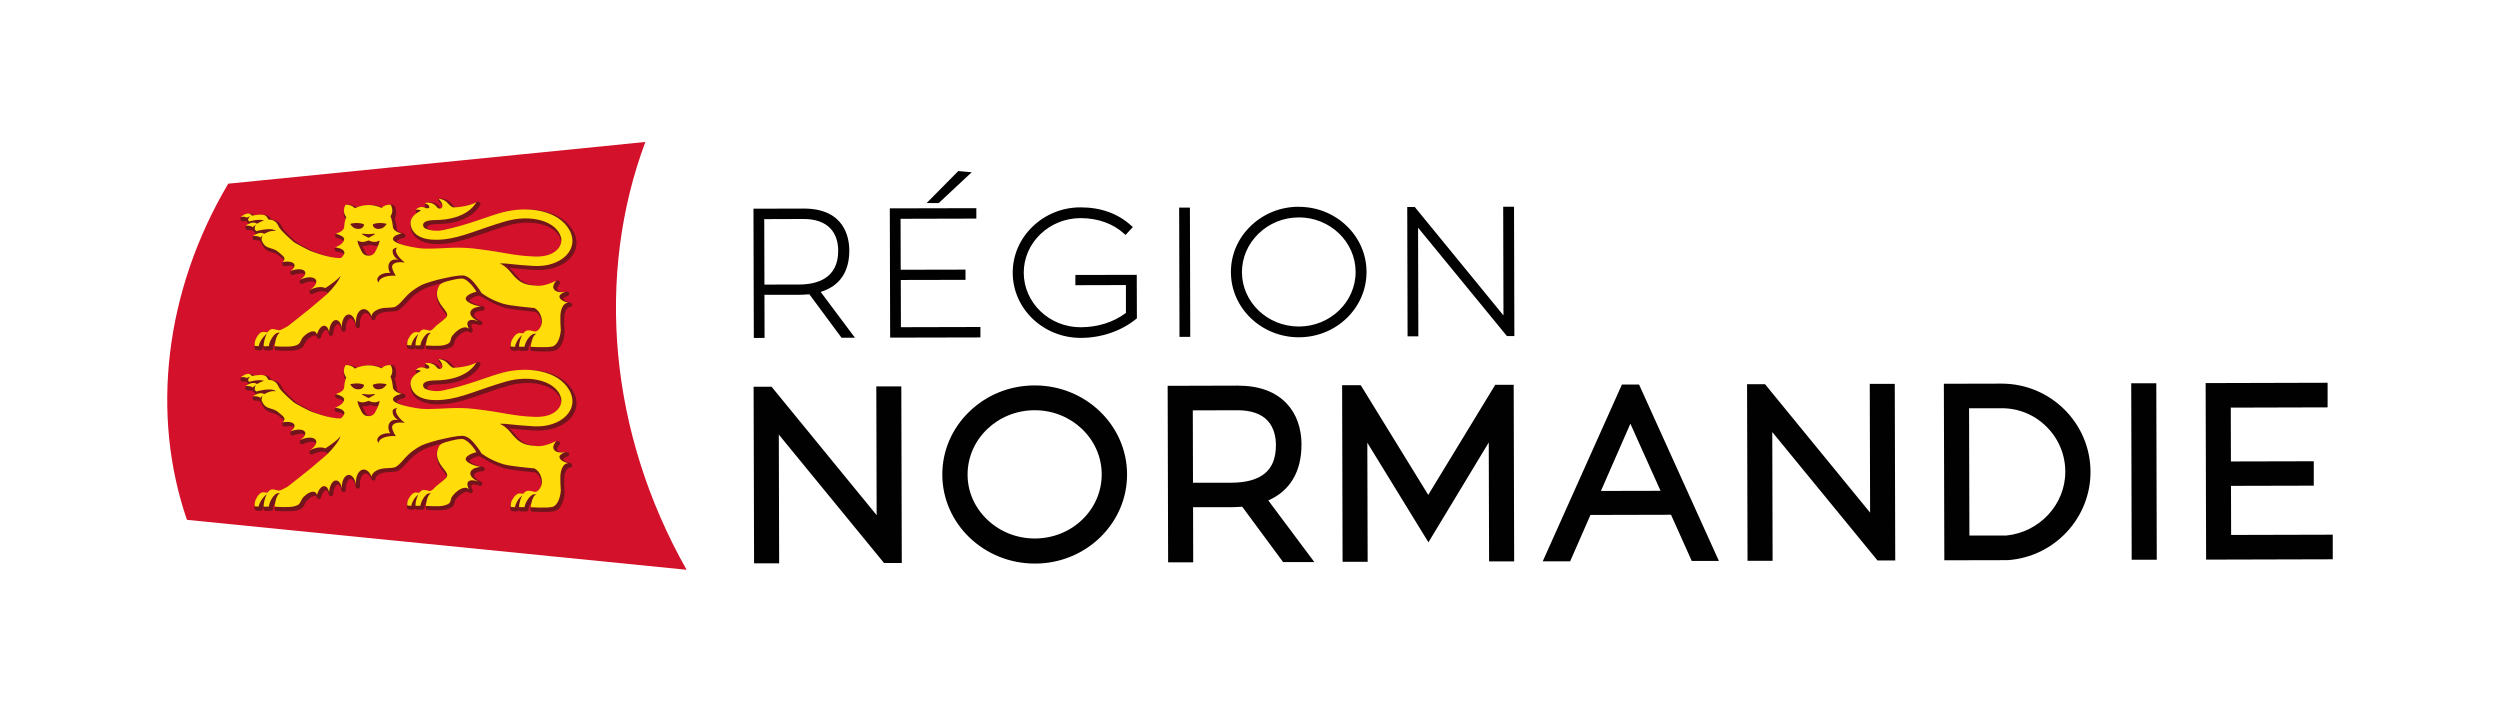
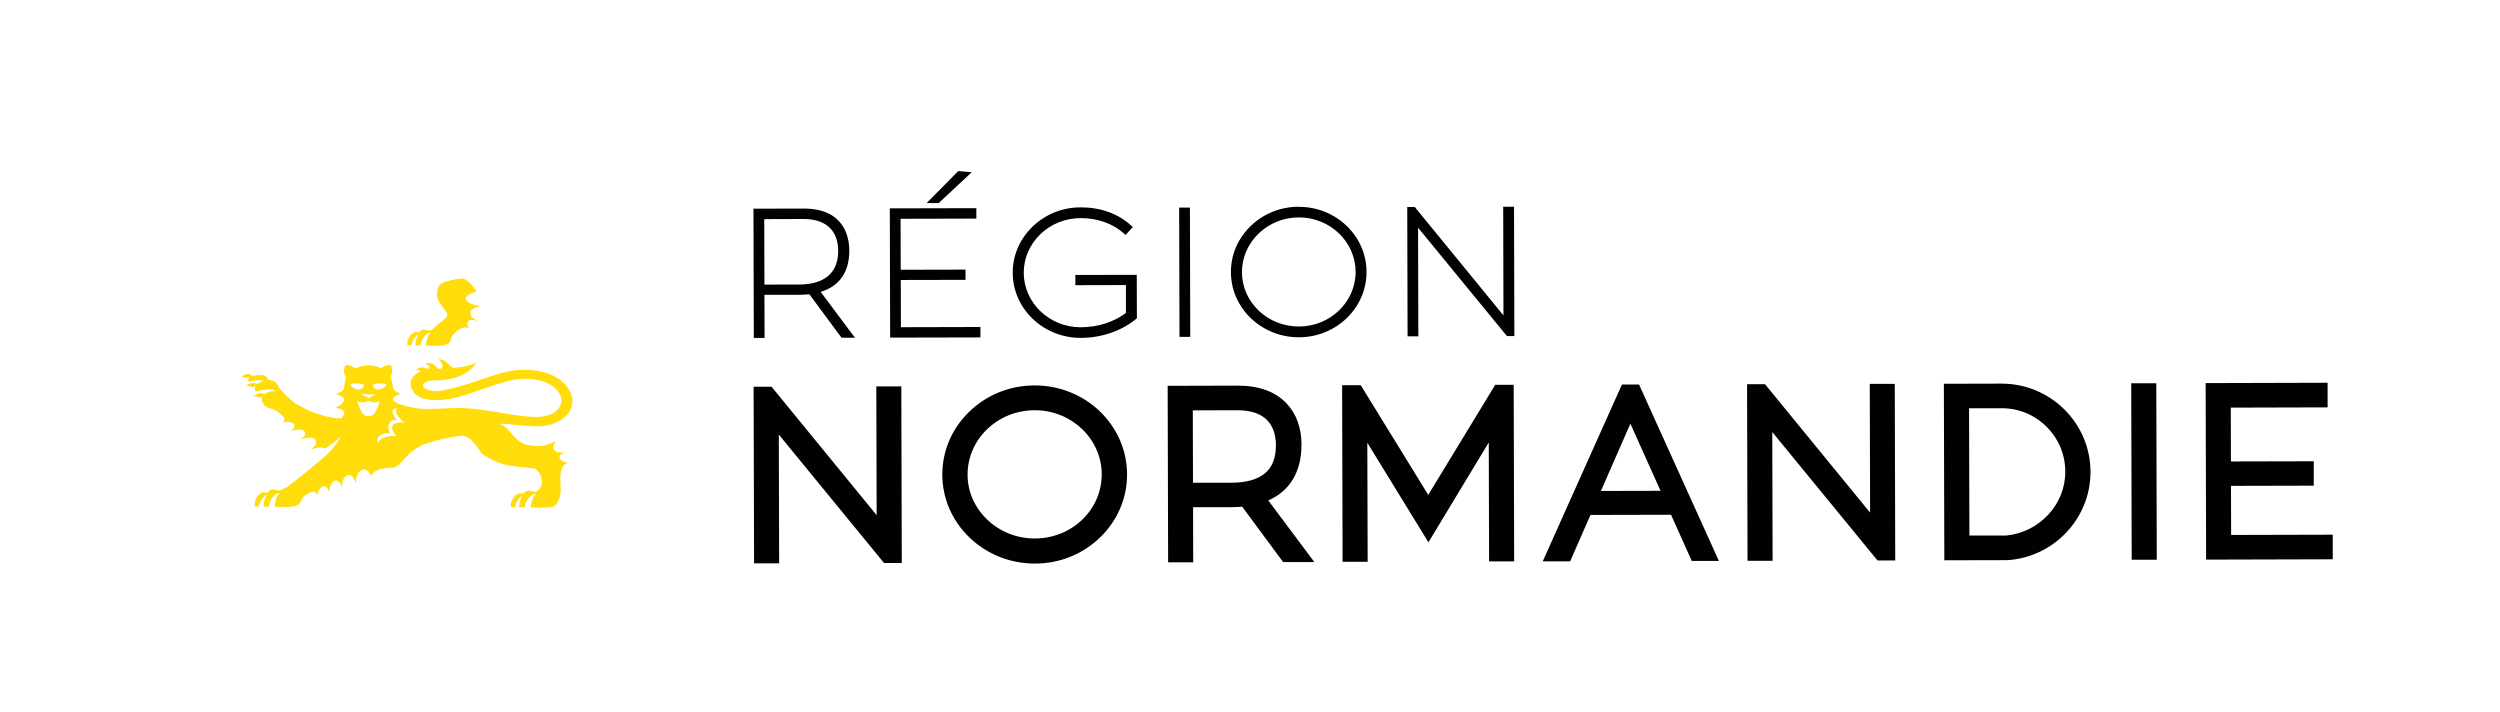
<svg xmlns="http://www.w3.org/2000/svg" id="Calque_1" viewBox="0 0 373.87 106.44">
  <defs>
    <style>
      .st0 {
        fill: #010101;
      }

      .st1 {
        fill: #72141b;
      }

      .st2 {
        fill: #d3112a;
      }

      .st3 {
        fill: #ffdc0a;
      }
    </style>
  </defs>
  <path class="st0" d="M114.32,42.56l-.03-9.79,5.84-.02h.03c1.79,0,3.15.48,4.04,1.43.75.8,1.15,1.95,1.15,3.31.01,4.17-3.18,5.05-5.85,5.06,0,0-5.18.01-5.18.01ZM127.01,37.46c0-1.89-.68-6.27-6.8-6.27h-.03l-7.5.02.05,19.33h1.61s-.02-6.45-.02-6.45h5.2c.51-.01,1.02-.04,1.52-.08l4.81,6.5h2.01s-5.13-6.86-5.13-6.86c2.81-.85,4.29-2.98,4.28-6.19M134.73,48.93l-.02-7.06,9.68-.02v-1.53s-9.69.02-9.69.02l-.02-7.62,11.33-.03v-1.56s-12.94.03-12.94.03l.05,19.33,13.5-.03v-1.56s-11.89.03-11.89.03ZM145.33,25.76l-2.02-.18-4.74,4.79h1.81s4.95-4.61,4.95-4.62ZM160.82,41.12v1.53s7.56-.02,7.56-.02v4.17c-1.88,1.4-4.21,2.13-6.75,2.14h-.02c-4.68,0-8.5-3.65-8.51-8.15,0-2.17.88-4.22,2.48-5.76,1.61-1.55,3.74-2.4,6.01-2.41h.03c2.54,0,4.84.82,6.47,2.31l.23.21,1.09-1.18-.23-.21c-1.95-1.8-4.56-2.74-7.56-2.74h-.04c-2.7,0-5.24,1.03-7.16,2.88-1.92,1.85-2.98,4.31-2.97,6.91.01,5.37,4.57,9.73,10.16,9.73h.03c3.07,0,6.08-1.04,8.26-2.83l.12-.09-.02-6.51-9.17.02h0ZM176.39,50.38l-.05-19.33h1.61s.05,19.33.05,19.33c0,0-1.61,0-1.61,0ZM194.24,32.51c4.67,0,8.48,3.65,8.49,8.15.01,4.49-3.79,8.16-8.47,8.17h-.02c-4.69,0-8.5-3.64-8.51-8.12,0-2.17.88-4.22,2.48-5.77,1.61-1.56,3.77-2.43,6.01-2.42h.02ZM194.24,30.92h-.03c-2.71,0-5.26,1.03-7.17,2.88-1.92,1.85-2.97,4.3-2.96,6.91.01,5.37,4.57,9.73,10.15,9.73h.03c5.59-.01,10.12-4.4,10.1-9.78,0-2.6-1.07-5.05-2.98-6.89-1.91-1.83-4.45-2.84-7.14-2.84M226.41,30.92h-1.61s.04,16.25.04,16.25l-13.26-16.21h-1.13s.05,19.34.05,19.34h1.61s-.04-16.25-.04-16.25l13.2,16.1.1.11h1.1s-.05-19.33-.05-19.33h0ZM131.05,57.8l.05,19.24-15.71-19.2h-2.69s.07,26.41.07,26.41h3.75s-.05-19.26-.05-19.26l15.74,19.21h2.65s-.07-26.41-.07-26.41h-3.75s0,.01,0,.01ZM154.74,80.53c-2.67,0-5.19-1-7.09-2.81-1.9-1.81-2.95-4.2-2.95-6.74-.01-5.3,4.48-9.62,10.02-9.63h.03c5.51,0,10,4.29,10.01,9.58,0,2.55-1.02,4.95-2.89,6.76-1.89,1.83-4.41,2.83-7.1,2.84h-.03,0ZM154.75,57.64h-.04c-3.68,0-7.15,1.4-9.75,3.92-2.62,2.53-4.05,5.88-4.04,9.44.02,7.33,6.22,13.28,13.83,13.28h.04c3.68,0,7.14-1.4,9.74-3.92,2.6-2.53,4.03-5.88,4.02-9.44-.02-7.33-6.2-13.28-13.79-13.28M178.41,72.2l-.03-10.83,6.62-.02h.03c2.05,0,3.58.52,4.54,1.56,1.02,1.1,1.24,2.6,1.24,3.66,0,1.95-.56,3.35-1.71,4.27-1.11.89-2.77,1.34-4.93,1.35h-5.77ZM194.64,66.52c0-2.49-.76-4.61-2.19-6.14-1.67-1.8-4.14-2.71-7.35-2.71h-.04l-10.44.03.07,26.4h3.75s-.02-8.25-.02-8.25h5.81c.52-.02,1.04-.03,1.54-.07l6.12,8.28h4.67s-6.89-9.22-6.89-9.22c3.23-1.41,4.97-4.3,4.96-8.32M223.6,57.56l-10.01,16.45-10.09-16.4h-2.79s.07,26.41.07,26.41h3.75s-.05-17.81-.05-17.81l9.14,14.89,9.02-14.93.05,17.79h3.75s-.07-26.41-.07-26.41h-2.76ZM239.41,73.43l4.41-10.07,4.51,10.04s-8.92.02-8.92.02ZM242.55,57.52l-11.84,26.43h4.1s3.04-6.94,3.04-6.94l12.05-.03,3.1,6.91h4.06s-11.94-26.38-11.94-26.38h-2.56s0,0,0,0ZM279.62,57.42l.05,19.24-15.71-19.2h-2.69s.07,26.41.07,26.41h3.75s-.05-19.26-.05-19.26l15.74,19.21h2.65s-.07-26.41-.07-26.41h-3.75s0,0,0,0ZM294.52,80.1l-.05-19.04h4.86s.03-.01.03-.01c2.53,0,4.91.98,6.7,2.77,1.8,1.78,2.81,4.21,2.8,6.74.01,4.88-3.87,9.06-8.86,9.53h-5.48s0,.01,0,.01ZM299.35,57.37h-.04l-8.61.02.07,26.4,9.39-.02h.08c6.97-.47,12.41-6.28,12.39-13.22-.02-7.28-5.98-13.18-13.29-13.18M318.79,83.72l-.07-26.4h3.75s.07,26.39.07,26.39h-3.75ZM348.85,79.96l-15.19.04-.02-7.34,12.38-.03v-3.65s-12.39.03-12.39.03l-.02-8.05,14.48-.04v-3.68s-18.24.05-18.24.05l.07,26.4,18.94-.05v-3.68s0,0,0,0Z" />
  <g>
-     <path class="st2" d="M102.68,85.21l-74.72-7.47c-5.4-15.65-3.41-34.08,6.17-50.27l62.38-6.24c-7.45,19.99-5.45,43.45,6.17,63.98" />
-     <path class="st1" d="M55.38,36.58c.24.1.71.26,1.2.17-.04.11-.09.22-.14.32-.06.12-.12.24-.17.36-.22.5-.37.77-.87.77h-.01s-.03,0-.03,0c-.49,0-.64-.29-.87-.79-.05-.11-.1-.23-.16-.33-.05-.1-.1-.21-.14-.32.49.08.96-.08,1.2-.17M80.04,40.37c2.48.15,4.71-.77,5.68-2.34.68-1.1.66-2.38-.05-3.58-.83-1.43-2.34-2.42-4.35-2.88-1.8-.41-3.9-.21-5.88.29-.86.22-1.79.49-2.87.86-1.75.6-3.67,1.28-6.1,1.79-1.06.22-2.03-.05-2.39-.23-.06-.03-.22-.27-.19-.38.03-.13.38-.38,1.5-.39,4.92-.04,6.29-2.58,6.43-2.87.07-.14.03-.31-.1-.4-.13-.09-.29-.13-.41-.02-1.02.64-2.83.91-3.19.78-.2-.1-.34-.24-.5-.43-.32-.35-.65-.78-1.66-.89-.14-.02-.39,0-.41.08-.03.08.09.39.19.49.53.51.5.84.44.91-.03.03-.04.46-.33-.06-.6-.99-1.63-.9-2.17-.72-.13.04-.16.04-.16.18,0,.11.09.33.17.39-.58-.11-1.24.2-1.5.48-.09.1,0,.31.07.42.04.06.09.1.15.13-.75.56-1.16,1.26-1.03,2.03.33,1.86,2.26,2.75,5.29,2.42,1.81-.19,3.47-.77,5.4-1.44,1.13-.39,2.41-.84,3.89-1.27,2.37-.68,4.75-.55,6.37.37.81.46,1.34,1.08,1.53,1.79.12.45-.01.97-.35,1.39-.35.44-1.26,1.37-3.33,1.28-1.87-.08-2.9-.26-4.32-.5-1.52-.27-3.05-.5-4.59-.67-1.83-.22-3.46-.13-4.77-.07-.38.02-.74.04-1.07.05-1.41.04-1.88.05-2.81-.09-1.9-.29-3.18-.95-3.26-1.2,0-.16.5-.41,1.03-.51.17-.03.29-.2.25-.38-.02-.13-.12-.23-.25-.25-.26-.05-1-.29-1.04-.7-.05-.52-.13-1.06-.33-1.54.25-.45.3-.98.15-1.47-.04-.14-.16-.47-.36-.57-.22-.11-.98-.06-1.53.39-.58-.24-1.21-.37-1.84-.38-.01,0-.02,0-.03,0h-.04s-.02,0-.03,0c-.23,0-1.07.03-1.92.42-.55-.47-1.35-.54-1.58-.42-.2.1-.32.43-.36.57-.17.54-.09,1.13.22,1.6-.14.38-.1.85-.15,1.45-.03.3-.8.59-1.14.67-.12.03-.29.06-.31.2-.03.17.14.39.31.43.58.13,1.04.42,1.02.52-.08.44-.91.81-1.18.91-.14.05-.25.13-.23.28.02.15.2.33.35.34.35.03,1.03.2,1.1.48.02.08-.09.37-.26.56-1.6.04-4.18-.99-4.36-1.06-.81-.4-2.14-1.12-2.39-1.3-.41-.31-1.75-1.52-2.16-2.15-.16-.35-.3-.59-.45-.75-.31-.35-.76-.56-1.23-.57-.1-.14-.19-.27-.24-.33-.33-.43-1.08-.52-2.31-.28-.05-.05-.1-.09-.16-.13-.69-.51-1.79.31-1.9.41-.11.09-.08.24-.02.38.06.13.19.21.34.19.21-.03.47-.02.55.01.05.05.29.44.33.48-.21.11-.42.2-.46.23-.11.08-.09.24-.05.37.05.13.17.22.31.22.32,0,.7.04.78.1.02.02.39.42.4.42,0,.01.02.02.03.03l.13.14c-.22.11-.45.2-.5.23-.11.08-.09.26-.05.39.05.13.17.22.31.22.32,0,.7.04.78.1.01,0,.21.35.22.37.15.36.33.63.55.84.32.31.69.42,1.04.52.35.1.68.2,1,.48.04.03.1.09.19.16l.34.28c.2.16.27.29.27.34,0,.06-.1.08-.2.17-.11.09-.1.31-.04.44.06.13.21.21.35.18.8-.16,1.34,0,1.4.17.04.11-.15.31-.5.55-.13.09-.14.3-.06.44.07.14.25.21.4.15.91-.34,1.66-.25,1.76-.04.05.12-.16.42-.69.77-.14.09-.14.31-.06.46.08.15.27.2.42.13.01,0,.02-.01.04-.02.96-.45,1.78-.37,1.92-.11.11.21-.25.69-.9,1.1-.08.05-.05.13-.06.22-.03.17.09.34.27.37.07.01.14,0,.2-.03l.06-.03c.85-.44,1.63-.45,1.99-.26.1.05.35.24.35.24,0,0,.11-.08-.2.19-4.45,3.83-5.55,5-6.95,5.48-.06-.02-.12-.03-.19-.05-.23-.07-.47-.11-.71-.13-.25-.02-.6.05-.94.47-.15-.02-.3-.03-.46-.04-.55-.04-1.06.22-1.46,1.1-.2.44-.18,1.04-.18,1.11,0,.12.08.23.19.27.07.03.27.09.74.08.16,0,.3-.13.31-.29,0-.08.05-.2.11-.35-.02.13-.02.25,0,.38.02.15.15.26.3.27.29.02.69,0,.85-.02.09-.01.17-.06.22-.13.05-.08.04-.14.05-.25,0-.15.14-.58.41-.99-.13.46-.17.9-.18,1.05-.01.18.12.33.29.34.09,0,2.19.18,3.08-.08.78-.23.93-.48,1.11-.86.03-.07.07-.14.11-.22.14-.25.25-.42.49-.59l.02-.02c.42-.39.89-.52,1.06-.45.09.03.14.15.17.24.04.14.17.23.31.23.14,0,.27-.1.3-.24.17-.68.54-1.1.78-1.08.17.02.33.28.4.64.03.16.18.27.34.25.16-.01.29-.14.3-.3.06-.91.45-1.46.71-1.46h0c.18,0,.44.32.54.89.03.17.19.29.37.26.16-.03.28-.17.27-.34v-.03c-.02-.6.14-1.17.41-1.46.1-.1.2-.16.3-.16.28,0,.65.43.77,1.18.02.18.18.3.36.28s.3-.18.28-.36v-.07c-.05-.65.1-1.26.4-1.6.13-.15.27-.23.42-.24.33-.02.68.32.9.87.06.16.25.25.41.18.12-.05.2-.16.2-.29.01-.38.65-.84,1.58-.94.11-.01.23-.02.36-.02.73-.03,1.27-.06,1.56-.26.47-.31.8-.68,1.16-1.08.57-.65,1.22-1.38,2.71-2.13.36-.18,1.91-.66,2.83-.87-.31.14-.55.32-.68.55-.62,1.12-.49,2.24.41,3.4l.13.17c.66.86.69.97.52,1.16-.33.3-.66.58-1.01.84-.19.15-.34.27-.43.35-.1.09-.19.19-.28.28-.21.22-.42.54-.55.55l-.17-.04c-.22-.06-.44-.1-.67-.12-.23-.02-.56.05-.88.42-.1-.01-.2-.02-.3-.03-.54-.04-1,.2-1.41,1.02-.21.42-.19.99-.19,1.05,0,.12.08.23.19.28.06.03.25.08.75.08.14,0,.27-.1.31-.24.03.14.15.23.29.24.27.02.65,0,.8-.01.09,0,.17-.06.23-.13.05-.08.04-.14.05-.25,0-.14.11-.45.31-.79-.07.28-.11.56-.14.85-.01.18.12.33.29.34.05,0,.74.06,1.48.06.52,0,1.07-.03,1.41-.13.84-.24,1.01-.5,1.16-.99,0-.02.01-.04.01-.07.02-.19.1-.38.23-.52.72-.88,1.52-1.21,1.85-1,.04.03.09.06.15.09.12.08.29.06.39-.04.11-.1.13-.26.06-.39-.19-.33-.25-.62-.15-.73.13-.14.57-.15,1.16.09.08.03.16.03.24,0l.04-.02c.11-.06.18-.17.18-.3,0-.13-.08-.24-.2-.28-.66-.27-1.1-.69-1.03-1,.06-.3.59-.54,1.28-.57.18,0,.31-.16.3-.33,0-.14-.1-.26-.24-.29-.11-.03-.23-.06-.34-.1h-.03c-1.04-.22-1.65-.65-1.68-.8,0-.11.4-.49,1.36-.72.1-.02.96.44,1.19.6.75.47,1.62.86,2.6,1.18,1.07.34,4.51.63,4.73.66h.01c.75.44,1.07,1.65.77,2.25-.14.28-.41.81-.65.83-.07-.02-.14-.03-.2-.05-.24-.06-.49-.11-.74-.12-.25-.02-.61.05-.96.44-.11-.01-.22-.02-.33-.03-.56-.04-1.05.2-1.48,1.05-.22.43-.2,1.02-.19,1.09,0,.12.08.23.19.28.06.03.26.09.77.08.14,0,.26-.09.3-.22.04.13.15.22.29.23.29.02.73,0,.89-.01.09,0,.18-.06.23-.13.04-.06.04-.15.05-.26,0-.13.17-.59.48-.99-.1.35-.17.7-.21,1.06,0,.08.02.17.08.24.06.06.14.1.22.11.06,0,.91.07,1.78.07.61,0,1.22-.03,1.58-.13.7-.19,1.17-.92,1.42-2.18.03-.17.05-.34.06-.55,0-.02,0-.03,0-.05-.05-.65-.08-1.3-.07-1.94,0-1.09.42-1.78.81-1.8h.09c.18-.01.31-.16.3-.34,0-.14-.11-.27-.25-.3-.78-.18-1.09-.48-1.08-.6,0-.08.17-.26.58-.4.02,0,.04-.01.05-.02l.07-.03c.16-.08.22-.27.15-.43-.06-.13-.2-.2-.35-.17-.67.12-1.24.01-1.38-.27-.1-.2,0-.5.29-.82.02-.02.04-.05.05-.08l.02-.04c.06-.12.03-.27-.06-.37-.1-.09-.28-.12-.42-.08-.08.02-1.36.8-2.24.82-.1,0-.2,0-.31.01-.65-.03-1.19-.18-1.6-.29-1-.27-1.56-.93-2.1-1.58-.18-.22-.37-.43-.57-.63-.08-.08-.17-.16-.26-.24.16.01.32.03.5.05.66.07,1.57.17,3.37.28" />
-     <path class="st3" d="M58.74,39.58c-.28.32.06,1.06.45,1.66-1.19-.11-2.46.27-2.56.95,0,.03,0,.07,0,.11-.1-.17-.23-.36-.21-.52.06-.6.93-1.06,1.96-.96-.33-.37-.37-1.15-.17-1.48.17-.29.49-.66,1.33-.49-.68-.42-.88-1.03-.81-1.44.05-.3.63-.37.69-.38-.1.07-.18.18-.21.31-.1.47.49,1.29,1.33,1.91-.94-.11-1.51,0-1.8.34M55.12,38.24h-.04c-.88-.01-1.02-.76-1.31-1.29-.21-.38-.38-1.06-.26-.97.66.47,1.6-.03,1.6-.03,0,0,.92.49,1.6.03.12-.08-.05.59-.26.97-.3.54-.42,1.3-1.33,1.29M52.68,33.87c-.21-.2-.25-.27-.3-.39,0-.02.7-.18,1.26-.12.57.05.8.19.8.23-.03.33-.35.69-.91.64-.37-.03-.54-.07-.85-.36M55.11,35.02c.24,0,.86-.08.86-.08.03,0,.06.02.07.05,0,.03,0,.06-.03.08l-.85.47s-.02.01-.04.01c-.01,0-.02,0-.03,0l-.89-.47s-.05-.05-.04-.08c0-.03.04-.06.07-.06,0,0,.63.08.88.08M56.55,33.36c.56-.06,1.27.1,1.26.12-.04.12-.09.19-.3.39-.31.29-.49.32-.85.36-.57.05-.89-.31-.91-.64,0-.04.23-.18.8-.23M83.66,44.36c.02-.28.33-.52.8-.68l.08-.04c-.81.15-1.5,0-1.72-.43-.18-.34-.03-.77.34-1.19l.02-.04s-1.46.73-2.43.75c-.1,0-.21,0-.31.01-.58-.03-1.19-.09-1.69-.22-1.46-.39-2.08-1.57-2.81-2.29-.73-.71-1.16-.79-1.16-.79,0,0-.06-.1.83-.03.89.07,1.59.2,4.17.36,4.17.25,7.03-2.55,5.33-5.45-1.68-2.88-6.1-3.55-9.86-2.59-2.25.57-5.1,1.88-9.05,2.69-1.17.24-2.22-.07-2.6-.25-.37-.18-.93-1.24,1.49-1.26,4.71-.04,6-2.39,6.15-2.69-.16.15-1.47.73-3.41.8-.07,0-.15-.02-.21-.06-.65-.36-.71-1.09-2.05-1.25.73.7.7,1.34.37,1.45-.18.06-.4.06-.56-.14-.73-1.03-1.88-.64-1.88-.64,0,0,.87.28.68.69-.04.06-.15.07-.25.08-.07,0-.17,0-.25-.03-.9-.5-1.51.26-1.51.26,0,0,.62-.12.75.14-.95.46-1.67,1.18-1.5,2.12.35,1.94,2.56,2.41,4.94,2.16,2.82-.3,5.23-1.54,9.24-2.7,4.01-1.16,7.69.09,8.3,2.39.32,1.2-.74,3.01-4.01,2.87-3.36-.14-4.08-.61-8.93-1.18-2.35-.28-4.36-.06-5.79-.02-1.44.04-1.91.05-2.87-.1-.96-.15-3.51-.63-3.53-1.31-.02-.59,1.29-.83,1.29-.83,0,0-1.22-.25-1.3-.98-.06-.61-.18-1.2-.36-1.61.03-.05.06-.09.09-.14.41-.76,0-1.52-.1-1.57-.09-.05-.86-.02-1.33.48-.78-.38-1.6-.44-1.93-.44h0s-.02,0-.02,0h-.02s0,0,0,0c-.34,0-1.22.07-2.02.49-.46-.54-1.27-.57-1.36-.52-.1.05-.51.81-.1,1.57.06.11.12.2.17.27-.18.42-.27.94-.32,1.52-.06.66-1.26.96-1.26.96,0,0,1.37.31,1.26.89-.13.73-1.34,1.15-1.34,1.15,0,0,1.24.11,1.38.73.06.27-.18.51-.49.86-1.74.11-4.64-1.08-4.64-1.08,0,0-2.14-1.05-2.48-1.35-.55-.47-1.75-1.52-2.15-2.15-.13-.29-.26-.54-.4-.69-.33-.36-.74-.48-1.16-.47-.1-.16-.21-.31-.32-.46-.32-.43-1.39-.29-2.17-.13-.07-.08-.15-.16-.23-.22-.51-.38-1.44.4-1.44.4,0,0,.69-.09.83.12l.6-.22s-.38.23-.33.61c.04.06.08.12.13.19.26-.07,1.4-.42,2.23-.16-.37.12-.73.29-1.06.49-.03-.02-.05-.04-.08-.06-.61-.39-1.61.34-1.61.34,0,0,.74-.02.98.17.03.02.05.04.08.07l.48-.39s-.22.33-.17.72l.07.09.16.17s2.31-.67,2.94-.02c-.62-.13-1.31.16-1.77.43-.02-.01-.03-.02-.05-.04-.61-.39-1.61.34-1.61.34,0,0,.74-.02.98.17.03.02.06.05.09.08l.38-.34s-.22.36-.15.77c.11.26.26.53.47.74.54.52,1.31.36,2.03.99.07.06.27.22.51.43.23.18.38.39.39.57.01.18-.09.35-.27.5.87-.17,1.62-.02,1.76.38.1.29-.13.65-.58.95,1-.38,1.96-.33,2.17.12.16.34-.16.82-.76,1.2l.04-.02c1.02-.48,2.07-.47,2.34.03.23.42-.17,1.05-.93,1.53h0s.04-.02.06-.03c.87-.45,1.76-.53,2.28-.27.98-.63,1.86-1.3,2.29-1.83-.23.66-.97,1.7-2.07,2.77-.29.28-2.18,1.82-2.51,2.13-1.6,1.25-3.28,2.64-3.41,2.69-.39.17-.92.56-1.28.55-.31-.07-.5-.15-.89-.18-.31-.02-.56.18-.77.49-.21-.03-.53-.06-.62-.07-.46-.03-.88.5-1.16,1.12-.18.38-.15.96-.15.96,0,0,.14.06.61.06.03-.38.48-1.29,1.22-1.88-.36.66-.52,1.61-.48,1.89.26.02.66,0,.79-.02,0-.55.72-2.07,1.5-2.01.05,0,.11.01.17.02-.68.23-.82,2.01-.82,2.01,0,0,2.12.18,2.97-.06.84-.25.77-.46,1.04-.93.14-.26.28-.47.58-.69.47-.43,1.05-.64,1.38-.52.18.06.3.23.37.45.21-.8.67-1.37,1.13-1.31.33.04.58.39.68.9.06-1,.52-1.78,1.05-1.76.4.01.73.49.85,1.15v-.04c-.03-1.06.43-1.93,1.03-1.94.51-.01.96.61,1.09,1.45v-.08c-.09-1.16.41-2.13,1.12-2.17.49-.03.95.41,1.21,1.07.02-.59.83-1.14,1.87-1.25.13-.01.26-.02.38-.02.61-.02,1.17-.06,1.4-.21,1.16-.75,1.43-1.98,3.9-3.23.44-.23,2.38-.81,3.23-.96,1.74-.4,2.71-.5,3.1-.41.02,0,.05.02.07.02.24.07.49.2.74.39h0c.76.64,1.5,1.77,1.59,1.92.22.39.07.19.84.72.68.42,1.5.82,2.52,1.14,1.08.35,4.44.61,4.7.65.03.01.06.02.08.03.9.51,1.3,1.91.91,2.68-.19.37-.48.81-.92.8-.33-.07-.52-.15-.93-.17-.32-.02-.59.17-.8.46-.16-.03-.33-.04-.49-.06-.48-.03-.92.48-1.22,1.07-.19.37-.16.93-.16.93,0,0,.14.06.64.05.03-.35.37-1.19,1.09-1.76-.36.63-.52,1.51-.48,1.76.28.02.69,0,.83-.01,0-.47.76-1.99,1.59-1.93.06,0,.12.01.18.02-.71.22-.87,1.93-.87,1.93,0,0,2.43.17,3.26-.05.83-.23,1.11-1.5,1.19-1.93.03-.16.05-.33.06-.5-.05-.66-.08-1.32-.07-1.98,0-1.16.46-2.09,1.11-2.12h.09c-.8-.19-1.35-.55-1.33-.94" />
    <path class="st3" d="M71.92,45.87c-.12-.03-.23-.06-.35-.1-1.03-.21-1.93-.69-1.93-1.11,0-.39.71-.82,1.61-1.03-.11-.18-.1-.18-.23-.37-.69-1.02-1.39-1.5-1.78-1.59-.12-.03-.37-.03-.9.05-1.15.25-2.37.47-2.65.98-.59,1.07-.38,2.05.38,3.05.72.93,1.05,1.29.63,1.75-.54.51-1.24,1.01-1.46,1.21-.39.36-.62.73-1,.73-.29-.07-.47-.14-.83-.17-.28-.02-.52.17-.71.44-.15-.02-.31-.04-.46-.05-.47-.03-.89.46-1.19,1.04-.18.35-.15.89-.15.89,0,0,.14.06.62.05.03-.34.36-1.14,1.04-1.69-.32.61-.46,1.45-.42,1.7.25.02.62,0,.74-.01,0-.42.68-1.92,1.41-1.86.05,0,.1.01.16.02-.64.22-.77,1.86-.77,1.86,0,0,1.99.17,2.78-.06.74-.21.82-.39.95-.78.02-.24.12-.47.3-.69.76-.93,1.73-1.41,2.27-1.07.04.03.09.06.15.09-.26-.46-.32-.87-.1-1.11.26-.28.85-.26,1.52.01h.02c-.82-.34-1.33-.88-1.22-1.38.1-.48.74-.78,1.58-.82" />
-     <path class="st1" d="M55.38,60.56c.24.1.71.26,1.2.17-.04.11-.09.22-.14.32-.06.12-.12.24-.17.36-.22.5-.37.77-.87.77h-.01s-.03,0-.03,0c-.49,0-.64-.29-.87-.79-.05-.12-.1-.23-.16-.33-.05-.1-.1-.21-.14-.32.49.08.96-.08,1.2-.17M80.04,64.36c2.48.15,4.71-.77,5.68-2.35.68-1.1.66-2.38-.05-3.58-.83-1.43-2.34-2.42-4.35-2.88-1.8-.41-3.9-.21-5.88.29-.86.22-1.79.49-2.87.86-1.75.6-3.67,1.28-6.1,1.79-1.06.22-2.03-.05-2.39-.23-.06-.03-.22-.27-.19-.38.03-.13.38-.38,1.5-.39,4.92-.04,6.29-2.58,6.43-2.87.07-.14.03-.31-.1-.4-.13-.09-.29-.13-.41-.02-1.02.64-2.83.91-3.19.78-.2-.1-.34-.24-.5-.42-.32-.35-.65-.78-1.66-.89-.14-.02-.39,0-.41.08-.03.08.09.39.19.49.53.51.5.84.44.91-.03.03-.04.46-.33-.06-.6-.99-1.63-.9-2.17-.72-.13.04-.16.04-.16.18,0,.11.09.33.17.39-.58-.11-1.24.2-1.5.47-.09.1,0,.31.07.42.04.06.09.1.15.13-.75.56-1.16,1.26-1.03,2.03.33,1.86,2.26,2.75,5.29,2.42,1.81-.19,3.47-.77,5.4-1.44,1.13-.39,2.41-.84,3.89-1.27,2.37-.68,4.75-.54,6.37.37.81.46,1.34,1.08,1.53,1.79.12.45-.01.97-.35,1.39-.35.44-1.26,1.37-3.33,1.28-1.87-.08-2.9-.26-4.32-.5-1.52-.27-3.05-.5-4.59-.67-1.83-.22-3.46-.13-4.77-.07-.38.02-.74.04-1.07.05-1.41.04-1.88.05-2.81-.09-1.9-.29-3.18-.95-3.26-1.2,0-.16.5-.41,1.03-.51.17-.03.29-.2.25-.38-.02-.13-.12-.23-.25-.25-.26-.05-1-.29-1.04-.7-.05-.52-.13-1.06-.33-1.54.25-.45.3-.98.15-1.47-.04-.14-.16-.47-.36-.57-.22-.11-.98-.06-1.53.39-.58-.24-1.21-.37-1.84-.38-.01,0-.02,0-.03,0h-.04s-.02,0-.03,0c-.23,0-1.07.03-1.92.42-.55-.47-1.35-.54-1.58-.42-.2.1-.32.43-.36.57-.17.54-.09,1.13.22,1.6-.14.38-.1.85-.15,1.46-.03.3-.8.59-1.14.67-.12.03-.29.06-.31.2-.03.17.14.39.31.43.58.13,1.04.42,1.02.52-.08.44-.91.81-1.18.91-.14.05-.25.13-.23.28.02.15.2.33.35.34.35.03,1.03.2,1.1.48.02.08-.09.37-.26.56-1.6.04-4.18-.99-4.36-1.06-.81-.4-2.14-1.12-2.39-1.3-.41-.31-1.75-1.52-2.16-2.15-.16-.35-.3-.59-.45-.75-.31-.35-.76-.56-1.23-.57-.1-.14-.19-.27-.24-.33-.33-.43-1.08-.53-2.31-.28-.05-.05-.1-.09-.16-.13-.69-.51-1.79.31-1.9.41-.11.09-.08.24-.02.38.06.13.19.21.34.19.21-.03.47-.02.55.01.05.05.29.44.33.48-.21.11-.42.2-.46.23-.11.08-.09.24-.05.37.05.13.17.22.31.22.32,0,.7.04.78.1.02.02.39.42.4.42,0,.01.02.02.03.03l.13.14c-.22.11-.45.2-.5.23-.11.08-.09.26-.05.39.05.13.17.22.31.22.32,0,.7.04.78.1.01,0,.21.35.22.37.15.36.33.63.55.84.32.31.69.42,1.04.52.35.1.68.2,1,.48.04.03.1.09.19.16l.34.28c.2.16.27.29.27.34,0,.06-.1.08-.2.17-.11.09-.1.31-.04.44.06.13.21.21.35.18.8-.16,1.34,0,1.4.17.04.11-.15.31-.5.55-.13.09-.14.3-.06.44.07.14.25.21.4.15.91-.34,1.66-.25,1.76-.04.05.12-.16.42-.69.77-.14.09-.14.31-.06.46.08.15.27.2.42.13.01,0,.02-.01.04-.02.96-.45,1.78-.37,1.92-.11.11.21-.25.69-.9,1.1-.08.05-.05.13-.06.22-.03.17.09.34.27.37.07.01.14,0,.2-.03l.06-.03c.85-.44,1.63-.45,1.99-.26.1.05.35.24.35.24,0,0,.11-.08-.2.19-4.45,3.83-5.55,5-6.95,5.48-.06-.02-.12-.03-.19-.05-.23-.07-.47-.11-.71-.13-.25-.02-.6.05-.94.47-.15-.02-.3-.03-.46-.04-.55-.04-1.06.22-1.46,1.1-.2.44-.18,1.04-.18,1.11,0,.12.08.23.19.28.07.03.27.09.74.08.16,0,.3-.13.31-.29,0-.08.05-.21.11-.35-.02.13-.02.25,0,.38.02.15.15.26.3.27.29.02.69,0,.85-.02.09-.01.17-.06.22-.13.05-.08.04-.14.05-.25,0-.15.14-.58.41-.99-.13.46-.17.9-.18,1.05-.01.18.12.33.29.34.09,0,2.19.18,3.08-.08.78-.23.93-.48,1.11-.86.03-.07.07-.14.11-.22.14-.25.25-.42.49-.59l.02-.02c.42-.39.89-.52,1.06-.46.09.03.14.15.17.24.04.14.17.23.31.23.14,0,.27-.1.3-.24.17-.68.54-1.1.78-1.08.17.02.33.28.4.64.03.16.18.27.34.25.16-.01.29-.14.3-.3.06-.91.45-1.46.71-1.46h0c.18,0,.44.32.54.89.03.17.19.29.37.26.16-.03.28-.17.27-.34v-.03c-.02-.6.14-1.17.41-1.46.1-.1.2-.16.3-.16.28,0,.65.43.77,1.18.02.18.18.3.36.28.18-.02.3-.18.28-.36v-.07c-.05-.65.1-1.26.4-1.6.13-.15.27-.23.42-.24.33-.02.68.32.9.87.06.16.25.25.41.18.12-.05.2-.16.2-.29.01-.37.65-.84,1.58-.94.11-.01.23-.02.36-.02.73-.03,1.27-.06,1.56-.26.47-.31.8-.68,1.16-1.08.57-.65,1.22-1.38,2.71-2.13.36-.18,1.91-.66,2.83-.87-.31.14-.55.32-.68.55-.62,1.12-.49,2.24.41,3.4l.13.17c.66.86.69.97.52,1.16-.33.3-.66.58-1.01.85-.19.15-.34.27-.43.35-.1.09-.19.19-.28.28-.21.22-.42.54-.55.55l-.17-.04c-.22-.06-.44-.1-.67-.12-.23-.02-.56.05-.88.42-.1-.01-.2-.02-.3-.03-.54-.04-1,.2-1.41,1.02-.21.42-.19.99-.19,1.05,0,.12.08.23.19.28.06.03.25.08.75.08.14,0,.27-.1.31-.24.03.14.15.23.29.24.27.02.65,0,.8-.01.09,0,.17-.06.23-.13.05-.08.04-.14.05-.25,0-.14.11-.45.31-.79-.07.28-.11.56-.14.85-.01.18.12.33.29.35.05,0,.74.06,1.48.06.52,0,1.07-.03,1.41-.13.84-.24,1.01-.5,1.16-.99,0-.02.01-.04.01-.06.02-.19.1-.38.23-.52.72-.88,1.52-1.21,1.85-1,.04.03.09.06.15.09.12.08.29.06.39-.04.11-.1.13-.26.06-.39-.19-.33-.25-.62-.15-.73.13-.14.57-.15,1.16.09.08.03.16.03.24,0l.04-.02c.11-.06.18-.17.18-.3,0-.13-.08-.24-.2-.28-.66-.27-1.1-.69-1.03-1,.06-.3.59-.54,1.28-.57.18,0,.31-.16.3-.33,0-.14-.1-.26-.24-.29-.11-.03-.23-.06-.34-.1h-.03c-1.04-.22-1.65-.65-1.68-.8,0-.11.4-.49,1.36-.72.1-.02.96.44,1.19.6.75.47,1.62.87,2.6,1.18,1.07.34,4.51.63,4.73.66h.01c.75.44,1.07,1.66.77,2.25-.14.28-.41.81-.65.83-.07-.02-.14-.03-.2-.05-.24-.06-.49-.11-.74-.12-.25-.02-.61.05-.96.44-.11-.01-.22-.02-.33-.03-.56-.04-1.05.21-1.48,1.05-.22.43-.2,1.02-.19,1.09,0,.12.08.23.19.28.06.03.26.09.77.08.14,0,.26-.09.3-.22.04.13.15.22.29.22.29.02.73,0,.89-.01.09,0,.18-.06.23-.13.04-.06.04-.15.05-.26,0-.13.17-.59.48-.99-.1.35-.17.7-.21,1.06,0,.08.02.17.08.24.06.06.14.1.22.11.06,0,.91.06,1.78.06.61,0,1.22-.03,1.58-.13.7-.19,1.17-.92,1.42-2.18.03-.17.05-.35.06-.54,0-.02,0-.03,0-.05-.05-.65-.08-1.3-.07-1.94,0-1.09.42-1.78.81-1.8h.09c.18-.01.31-.16.3-.34,0-.14-.11-.27-.25-.3-.78-.18-1.09-.48-1.08-.6,0-.08.17-.26.58-.4.02,0,.04-.01.05-.02l.07-.03c.16-.08.22-.27.15-.43-.06-.13-.2-.2-.35-.17-.67.12-1.24.01-1.38-.27-.1-.2,0-.51.29-.82.02-.02.04-.05.05-.08l.02-.04c.06-.12.03-.27-.06-.37-.1-.1-.28-.12-.42-.08-.08.03-1.36.8-2.24.82-.1,0-.2,0-.31.01-.65-.03-1.19-.18-1.6-.29-1-.27-1.56-.93-2.1-1.58-.18-.22-.37-.43-.57-.63-.08-.08-.17-.16-.26-.24.16.01.32.03.5.05.66.07,1.57.17,3.37.28" />
    <path class="st3" d="M58.74,63.57c-.28.32.06,1.06.45,1.65-1.19-.11-2.46.27-2.56.95,0,.03,0,.07,0,.11-.1-.17-.23-.36-.21-.52.06-.6.93-1.06,1.96-.96-.33-.37-.37-1.15-.17-1.48.17-.29.49-.66,1.33-.49-.68-.42-.88-1.03-.81-1.44.05-.29.63-.37.69-.38-.1.07-.18.18-.21.31-.1.47.49,1.29,1.33,1.91-.94-.12-1.51,0-1.8.34M55.12,62.23h-.04c-.88-.01-1.02-.76-1.31-1.29-.21-.38-.38-1.06-.26-.97.66.47,1.6-.03,1.6-.03,0,0,.92.49,1.6.03.12-.08-.05.59-.26.97-.3.54-.42,1.3-1.33,1.29M52.68,57.86c-.21-.2-.25-.27-.3-.39,0-.02.7-.17,1.26-.12.57.05.8.19.8.23-.03.33-.35.69-.91.64-.37-.03-.54-.07-.85-.36M55.11,59c.24,0,.86-.08.86-.08.03,0,.06.02.07.05,0,.03,0,.06-.03.08l-.85.47s-.02.01-.04,0c-.01,0-.02,0-.03,0l-.89-.47s-.05-.05-.04-.08c0-.03.04-.06.07-.06,0,0,.63.08.88.08M56.55,57.35c.56-.06,1.27.1,1.26.12-.04.12-.09.19-.3.39-.31.29-.49.32-.85.36-.57.05-.89-.31-.91-.64,0-.04.23-.17.8-.23M83.66,68.34c.02-.28.33-.52.8-.68l.08-.04c-.81.15-1.5,0-1.72-.43-.18-.34-.03-.77.34-1.19l.02-.04s-1.46.73-2.43.75c-.1,0-.21,0-.31.01-.58-.03-1.19-.09-1.69-.22-1.46-.39-2.08-1.57-2.81-2.29-.73-.71-1.16-.79-1.16-.79,0,0-.06-.1.83-.03.89.07,1.59.2,4.17.36,4.17.25,7.03-2.55,5.33-5.45-1.68-2.88-6.1-3.55-9.86-2.59-2.25.57-5.1,1.88-9.05,2.69-1.17.24-2.22-.07-2.6-.25-.37-.18-.93-1.24,1.49-1.26,4.71-.04,6-2.39,6.15-2.69-.16.15-1.47.73-3.41.8-.07,0-.15-.02-.21-.06-.65-.37-.71-1.09-2.05-1.25.73.7.7,1.34.37,1.45-.18.06-.4.06-.56-.14-.73-1.03-1.88-.64-1.88-.64,0,0,.87.28.68.69-.04.06-.15.07-.25.08-.07,0-.17,0-.25-.03-.9-.5-1.51.26-1.51.26,0,0,.62-.12.75.14-.95.46-1.67,1.18-1.5,2.12.35,1.94,2.56,2.41,4.94,2.16,2.82-.3,5.23-1.54,9.24-2.7,4.01-1.16,7.69.09,8.3,2.39.32,1.2-.74,3.01-4.01,2.87-3.36-.14-4.08-.61-8.93-1.18-2.35-.28-4.36-.06-5.79-.02-1.44.04-1.91.05-2.87-.1-.96-.15-3.51-.63-3.53-1.31-.02-.59,1.29-.83,1.29-.83,0,0-1.22-.25-1.3-.98-.06-.61-.18-1.2-.36-1.61.03-.05.06-.08.09-.14.41-.76,0-1.52-.1-1.57-.09-.04-.86-.02-1.33.48-.78-.38-1.6-.44-1.93-.44h0s-.02,0-.02,0h-.02s0,0,0,0c-.34,0-1.22.07-2.02.49-.46-.54-1.27-.57-1.36-.52-.1.05-.51.81-.1,1.57.06.11.12.2.17.27-.18.42-.27.94-.32,1.52-.06.66-1.26.96-1.26.96,0,0,1.37.31,1.26.89-.13.73-1.34,1.15-1.34,1.15,0,0,1.24.11,1.38.73.06.27-.18.51-.49.86-1.74.11-4.64-1.08-4.64-1.08,0,0-2.14-1.05-2.48-1.35-.55-.47-1.75-1.52-2.15-2.15-.13-.29-.26-.54-.4-.69-.33-.36-.74-.48-1.16-.47-.1-.16-.21-.31-.32-.46-.32-.43-1.39-.29-2.17-.13-.07-.08-.15-.16-.23-.22-.51-.38-1.44.4-1.44.4,0,0,.69-.09.83.12l.6-.22s-.38.23-.33.61c.04.06.08.12.13.19.26-.07,1.4-.42,2.23-.16-.37.12-.73.29-1.06.49-.03-.02-.05-.04-.08-.06-.61-.39-1.61.34-1.61.34,0,0,.74-.02.98.17.03.02.05.04.08.07l.48-.39s-.22.33-.17.72l.07.09.16.17s2.31-.67,2.94-.03c-.62-.13-1.31.16-1.77.43-.02-.01-.03-.03-.05-.04-.61-.39-1.61.34-1.61.34,0,0,.74-.02.98.17.03.02.06.05.09.08l.38-.34s-.22.36-.15.77c.11.26.26.53.47.74.54.53,1.31.36,2.03.99.07.06.27.22.51.43.23.18.38.39.39.57.01.18-.09.35-.27.5.87-.17,1.62-.02,1.76.38.1.29-.13.65-.58.96,1-.38,1.96-.33,2.17.12.16.34-.16.82-.76,1.2l.04-.02c1.02-.48,2.07-.47,2.34.03.23.42-.17,1.05-.93,1.53h0s.04-.02.06-.03c.87-.45,1.76-.53,2.28-.27.98-.63,1.86-1.3,2.29-1.83-.23.66-.97,1.7-2.07,2.77-.29.28-2.18,1.82-2.51,2.13-1.6,1.25-3.28,2.64-3.41,2.69-.39.17-.92.56-1.28.55-.31-.07-.5-.15-.89-.18-.31-.02-.56.18-.77.49-.21-.03-.53-.06-.62-.06-.46-.03-.88.5-1.16,1.12-.18.38-.15.96-.15.96,0,0,.14.06.61.06.03-.38.48-1.29,1.22-1.88-.36.66-.52,1.61-.48,1.89.26.02.66,0,.79-.02,0-.55.72-2.07,1.5-2.01.05,0,.11.01.17.02-.68.23-.82,2.01-.82,2.01,0,0,2.12.18,2.97-.06.84-.25.77-.46,1.04-.93.14-.26.28-.47.58-.69.47-.44,1.05-.64,1.38-.52.18.06.3.22.37.45.21-.8.67-1.37,1.13-1.31.33.04.58.39.68.9.06-1,.52-1.78,1.05-1.76.4.01.73.49.85,1.15v-.04c-.03-1.06.43-1.93,1.03-1.94.51-.01.96.61,1.09,1.45v-.08c-.09-1.16.41-2.13,1.12-2.17.49-.03.95.41,1.21,1.07.02-.59.83-1.14,1.87-1.25.13-.01.26-.02.38-.02.61-.03,1.17-.06,1.4-.21,1.16-.75,1.43-1.98,3.9-3.23.44-.22,2.38-.81,3.23-.96,1.74-.4,2.71-.51,3.1-.41.02,0,.05.02.07.02.24.07.49.2.74.39h0c.76.64,1.5,1.77,1.59,1.92.22.39.07.19.84.72.68.42,1.5.82,2.52,1.14,1.08.35,4.44.61,4.7.65.03.01.06.02.08.03.9.51,1.3,1.91.91,2.68-.19.37-.48.81-.92.8-.33-.07-.52-.15-.93-.17-.32-.02-.59.17-.8.46-.16-.03-.33-.04-.49-.06-.48-.03-.92.48-1.22,1.07-.19.37-.16.93-.16.93,0,0,.14.06.64.05.03-.35.37-1.19,1.09-1.76-.36.63-.52,1.51-.48,1.76.28.02.69,0,.83-.01,0-.47.76-1.99,1.59-1.93.06,0,.12.01.18.02-.71.22-.87,1.93-.87,1.93,0,0,2.43.17,3.26-.05.83-.23,1.11-1.5,1.19-1.93.03-.16.05-.33.06-.5-.05-.66-.08-1.32-.07-1.98,0-1.16.46-2.09,1.11-2.12h.09c-.8-.19-1.35-.55-1.33-.94" />
-     <path class="st3" d="M71.92,69.86c-.12-.03-.23-.06-.35-.1-1.03-.21-1.93-.69-1.93-1.11,0-.39.71-.81,1.61-1.03-.11-.18-.1-.18-.23-.37-.69-1.02-1.39-1.49-1.78-1.59-.12-.03-.37-.03-.9.05-1.15.25-2.37.47-2.65.98-.59,1.07-.38,2.05.38,3.05.72.93,1.05,1.29.63,1.75-.54.51-1.24,1.01-1.46,1.21-.39.36-.62.73-1,.73-.29-.07-.47-.14-.83-.17-.28-.02-.52.17-.71.44-.15-.02-.31-.04-.46-.05-.47-.03-.89.46-1.19,1.04-.18.35-.15.89-.15.89,0,0,.14.06.62.05.03-.34.36-1.14,1.04-1.69-.32.61-.46,1.45-.42,1.7.25.02.62,0,.74-.01,0-.42.68-1.92,1.41-1.86.05,0,.1.01.16.02-.64.22-.77,1.86-.77,1.86,0,0,1.99.17,2.78-.06.74-.21.82-.39.95-.78.02-.24.12-.47.3-.69.76-.93,1.73-1.41,2.27-1.07.04.03.09.06.15.09-.26-.46-.32-.87-.1-1.11.26-.28.85-.26,1.52,0h.02c-.82-.34-1.33-.88-1.22-1.38.1-.47.74-.78,1.58-.82" />
  </g>
</svg>